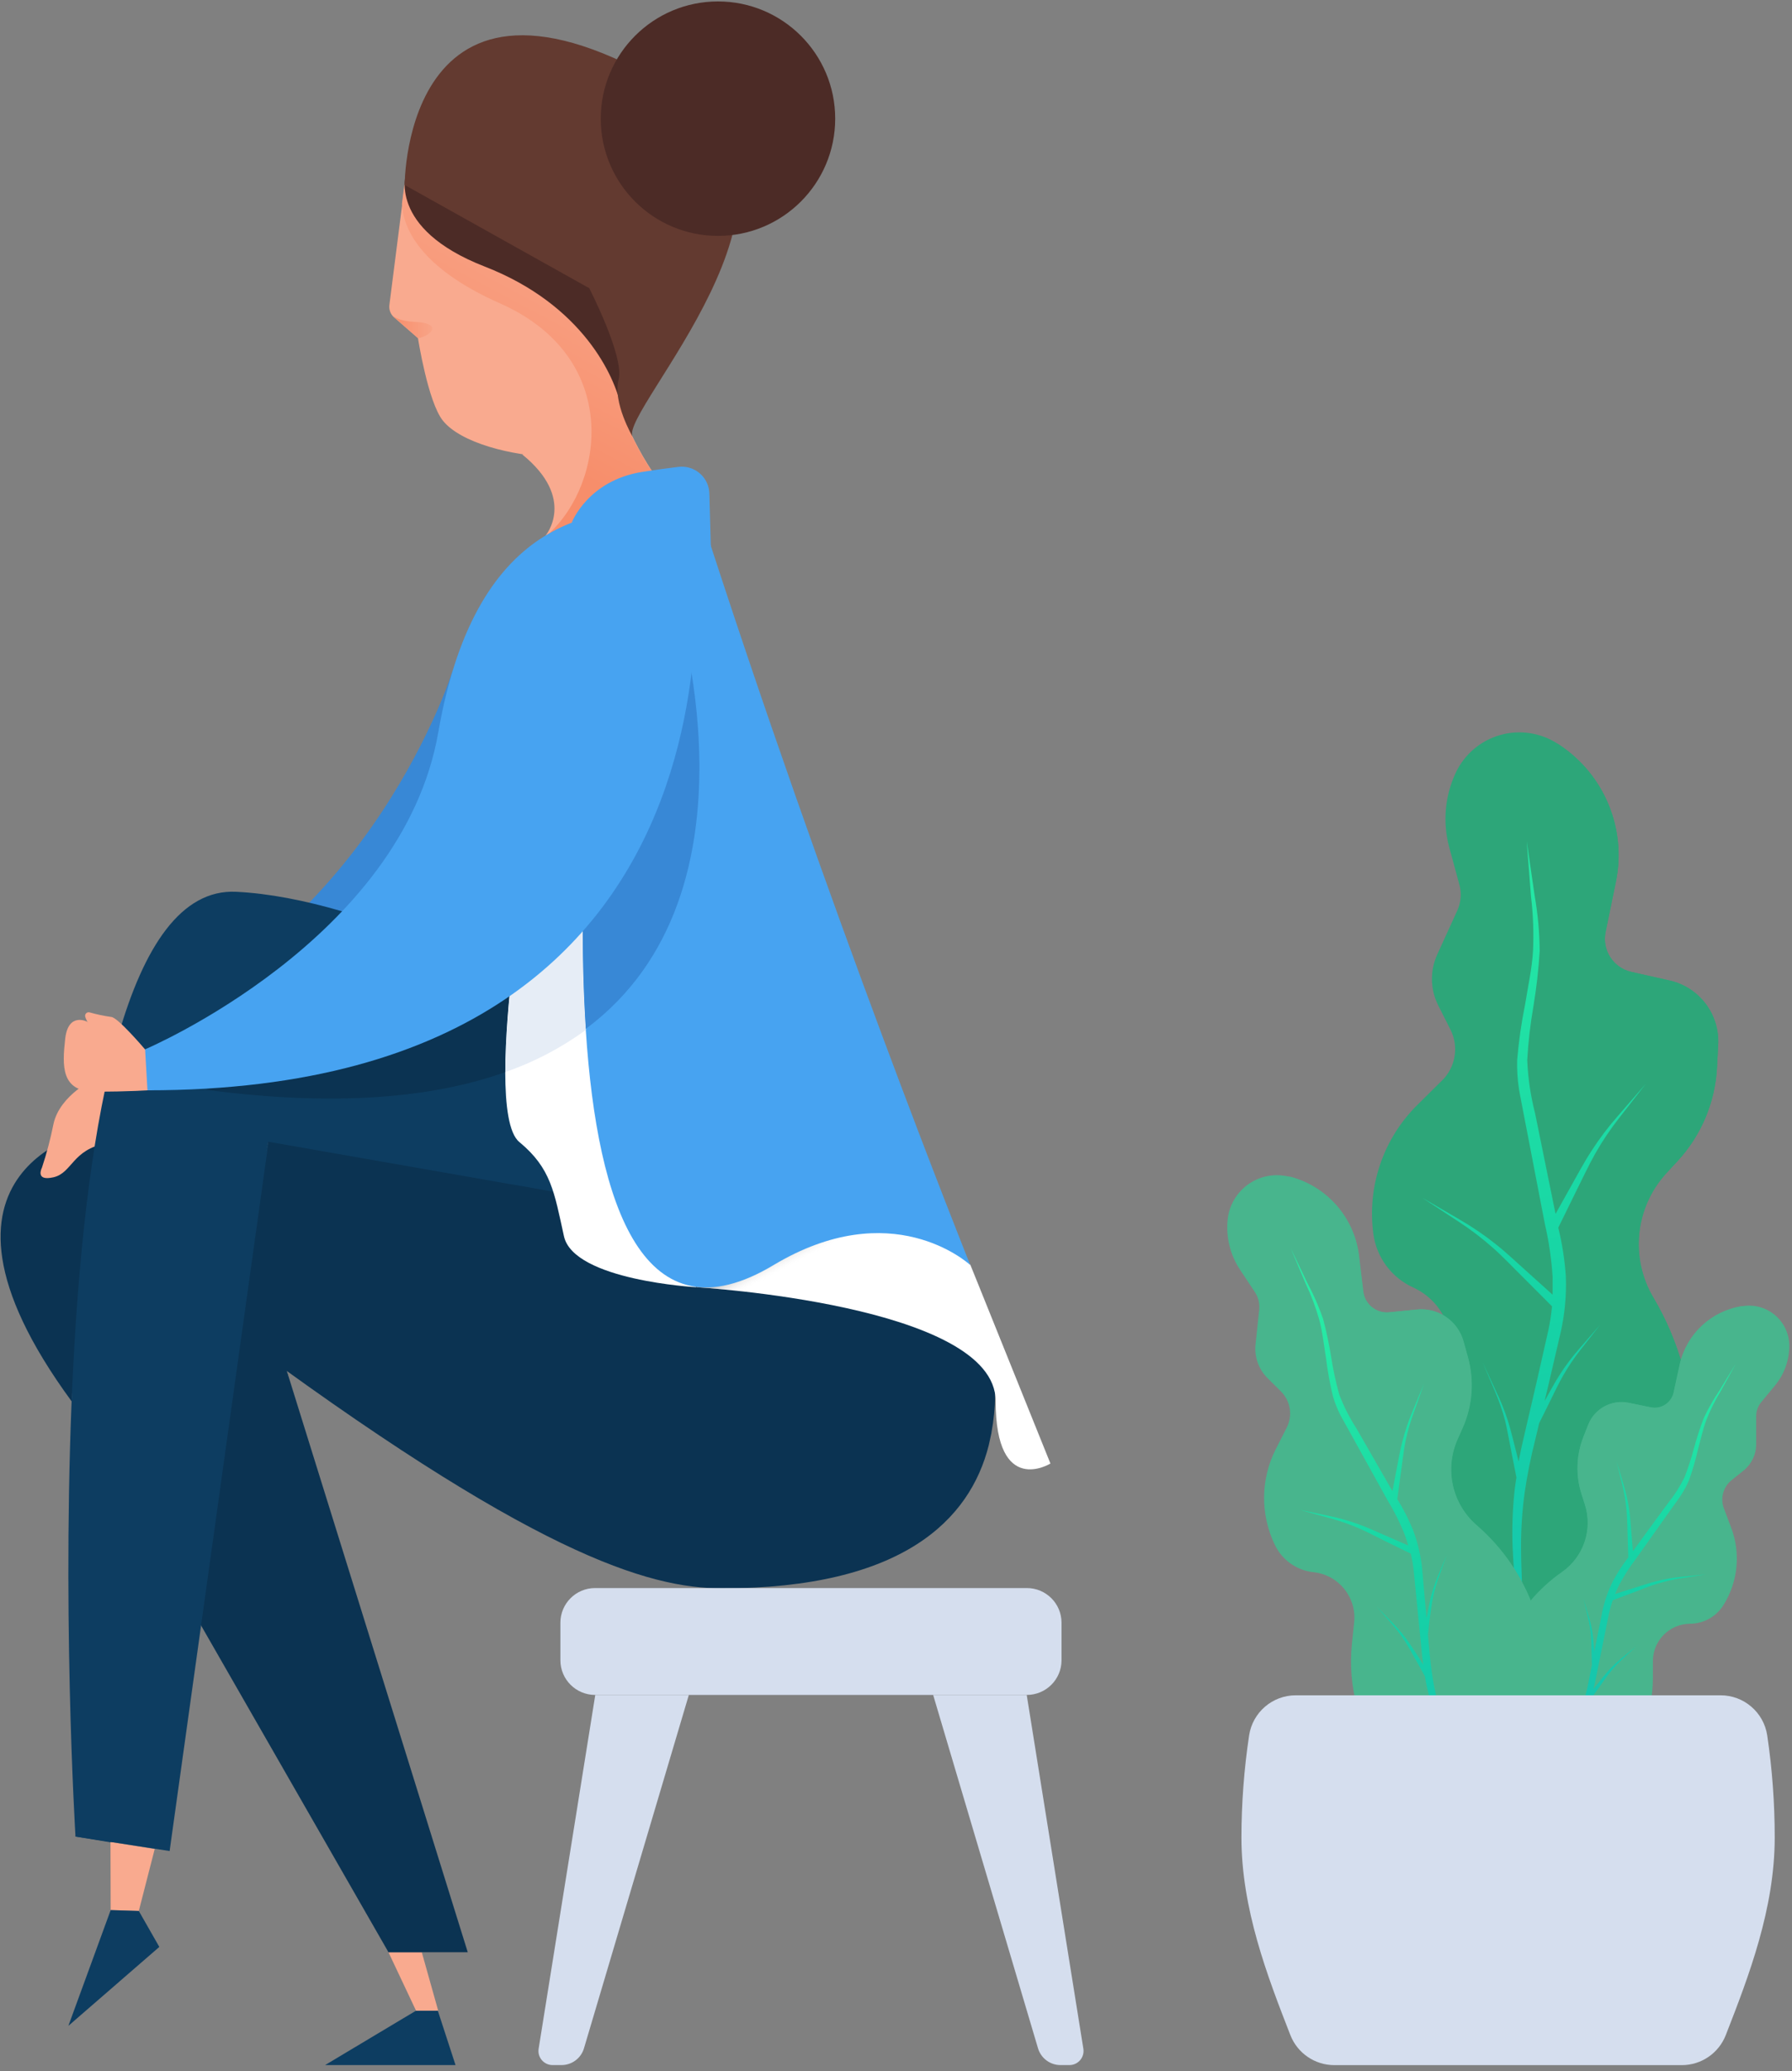
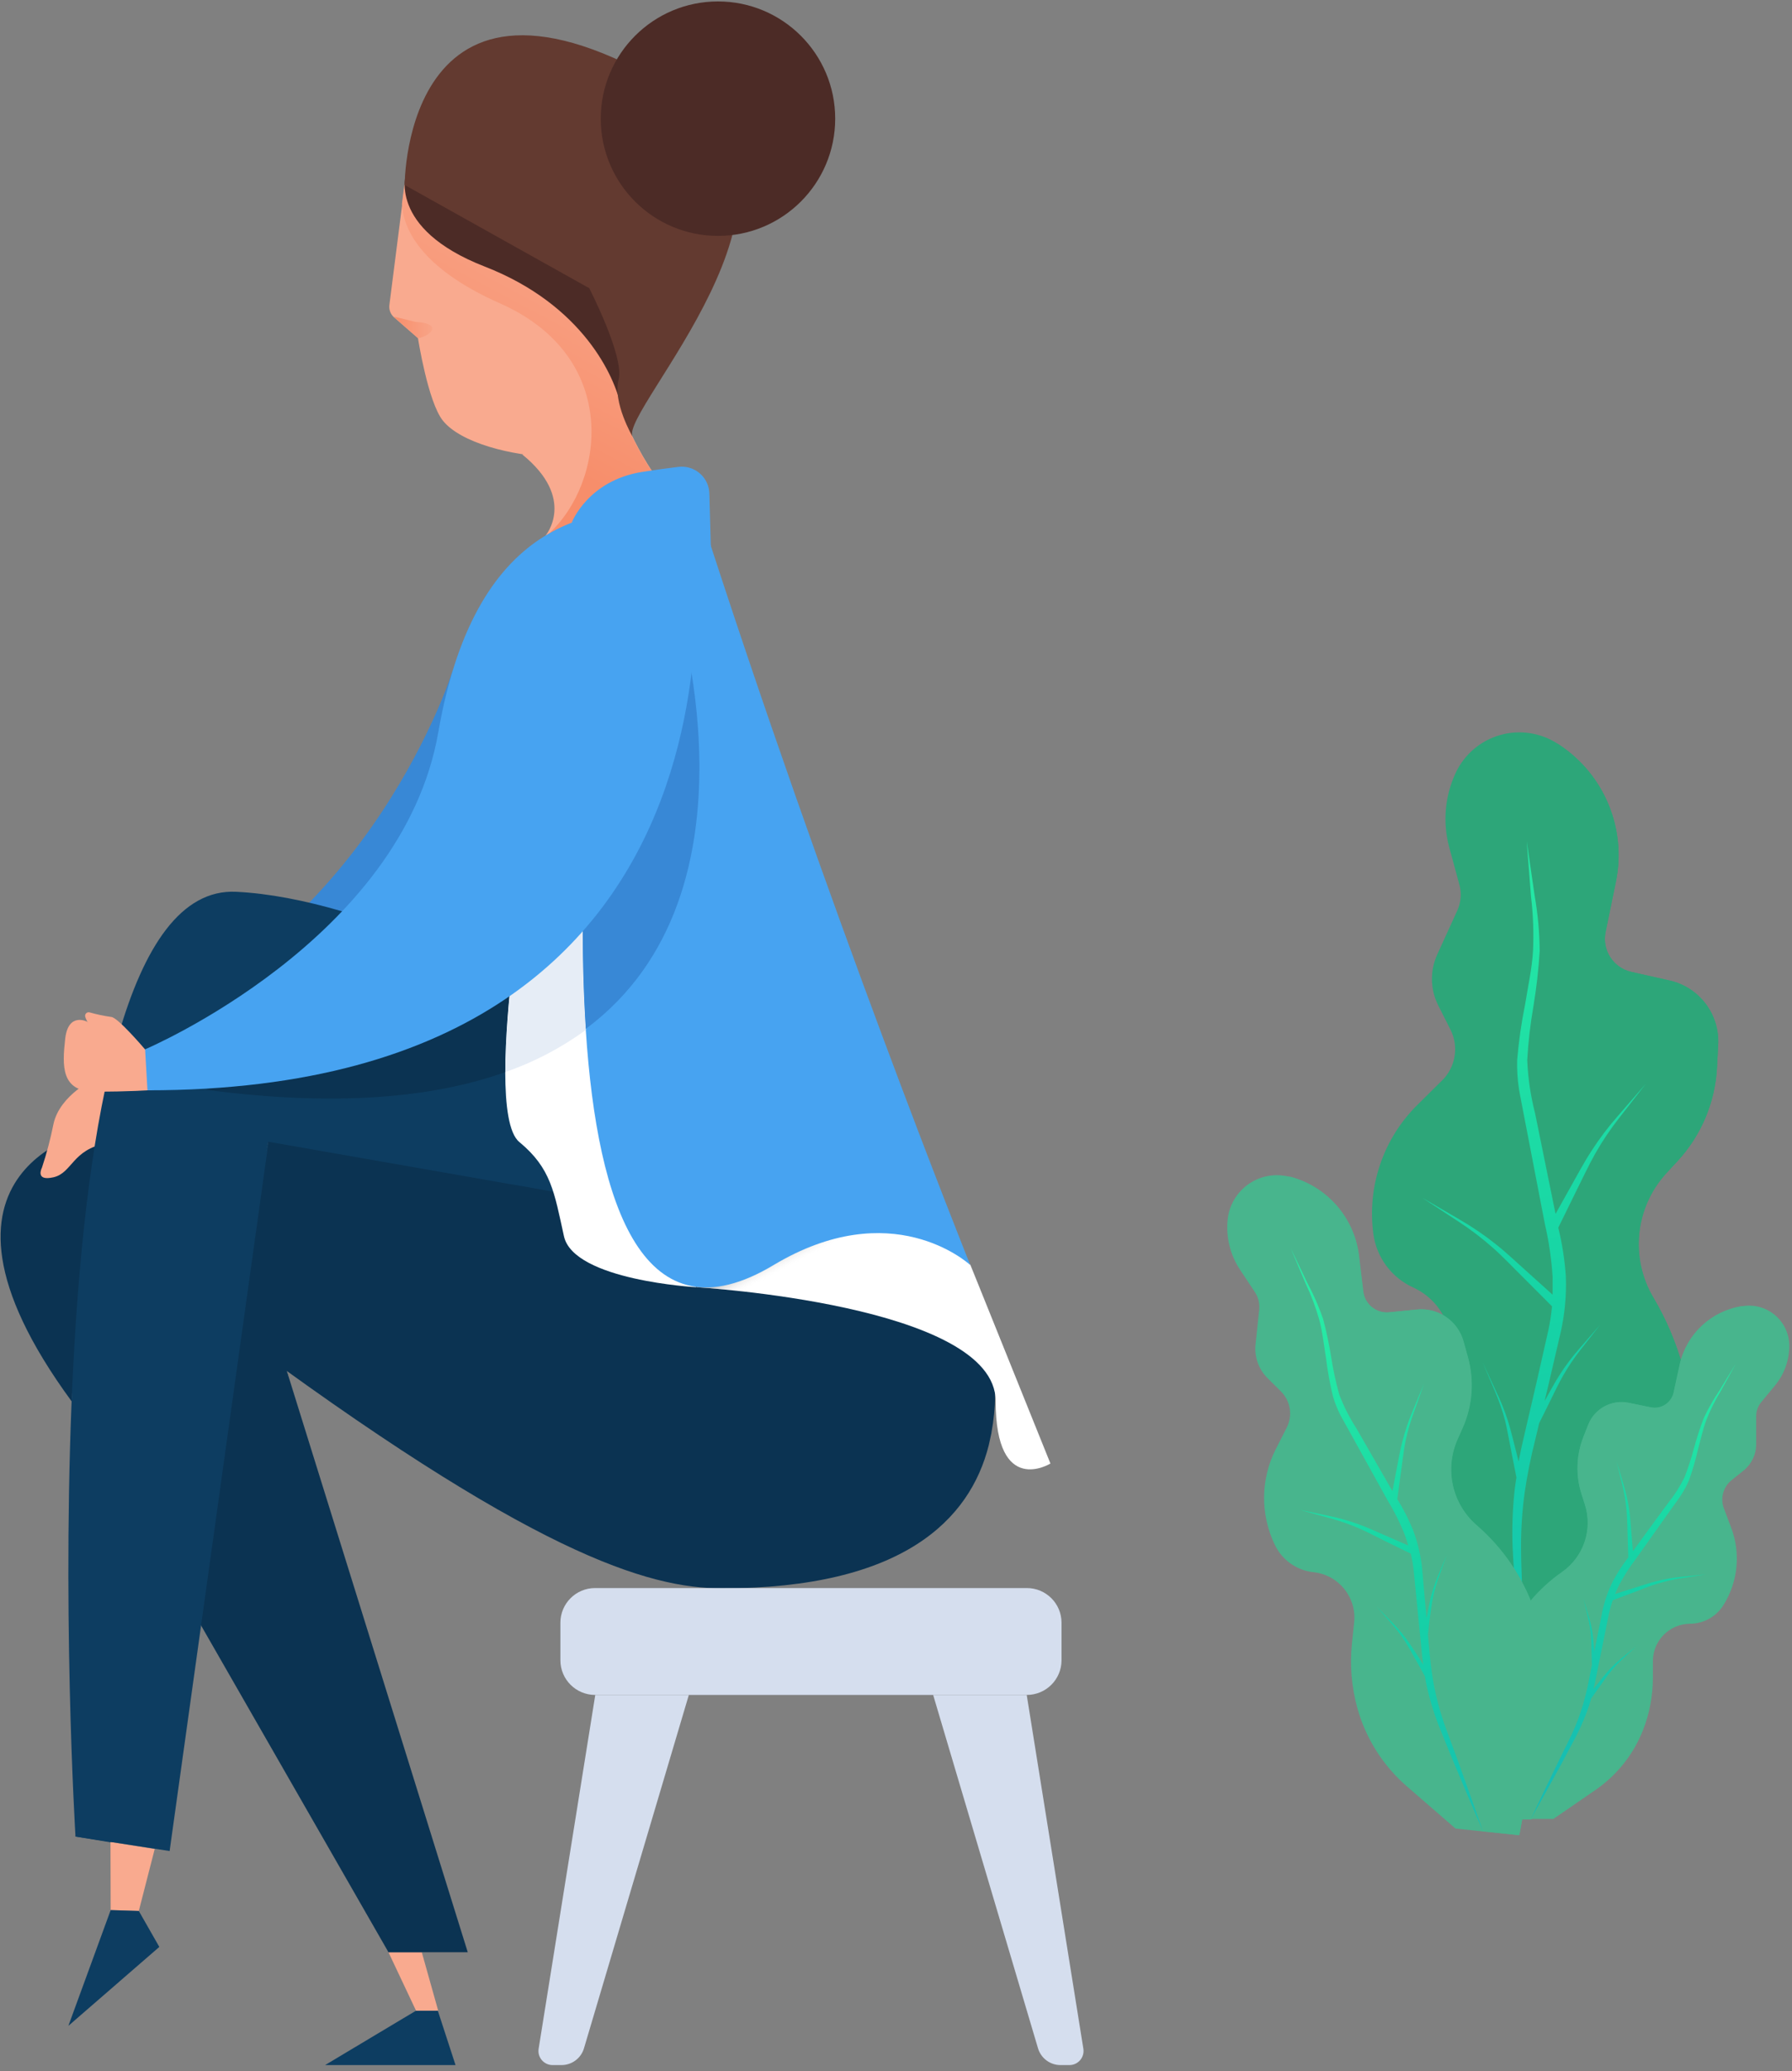
<svg xmlns="http://www.w3.org/2000/svg" width="199px" height="230px" viewBox="0 0 199 230" version="1.1">
  <rect x="0" y="0" width="199" height="230" fill="#808080" stroke="none" />
  <title>Woman sitting crossing legs</title>
  <desc>Created with Sketch.</desc>
  <defs>
    <linearGradient x1="38.104%" y1="73.306%" x2="69.172%" y2="4.404%" id="linearGradient-1">
      <stop stop-color="#F78E6B" offset="0%" />
      <stop stop-color="#F9AA8F" offset="100%" />
    </linearGradient>
    <linearGradient x1="57.014%" y1="62.57%" x2="41.872%" y2="44.912%" id="linearGradient-2">
      <stop stop-color="#FFFFFF" stop-opacity="0" offset="22%" />
      <stop stop-color="#000000" offset="100%" />
    </linearGradient>
    <linearGradient x1="-0.158%" y1="50%" x2="99.942%" y2="50%" id="linearGradient-3">
      <stop stop-color="#F78E6B" offset="0%" />
      <stop stop-color="#F9AA8F" offset="100%" />
    </linearGradient>
    <linearGradient x1="47.299%" y1="-11.333%" x2="55.193%" y2="115.127%" id="linearGradient-4">
      <stop stop-color="#28ECA5" offset="4%" />
      <stop stop-color="#16D3A5" offset="52%" />
      <stop stop-color="#16BDB3" offset="100%" />
    </linearGradient>
    <linearGradient x1="71.099%" y1="-16.132%" x2="31.572%" y2="96.587%" id="linearGradient-5">
      <stop stop-color="#28ECA5" offset="4%" />
      <stop stop-color="#16D3A5" offset="52%" />
      <stop stop-color="#16BDB3" offset="100%" />
    </linearGradient>
    <linearGradient x1="44.444%" y1="-1.865%" x2="68.406%" y2="113.738%" id="linearGradient-6">
      <stop stop-color="#28ECA5" offset="4%" />
      <stop stop-color="#16D3A5" offset="52%" />
      <stop stop-color="#16BDB3" offset="100%" />
    </linearGradient>
  </defs>
  <g id="Illustrations" stroke="none" stroke-width="1" fill="none" fill-rule="evenodd">
    <g transform="translate(-1850, -1369)" fill-rule="nonzero" id="Woman-sitting-crossing-legs">
      <g transform="translate(1850, 1369)">
        <path d="M50.247,74.535 C50.247,74.535 41.303,103.105 14.333,113.781 L21.074,117.487 L49.54,102.53 C49.54,102.53 61.442,72.741 50.247,74.535 Z" id="Shape" fill="#3888D6" />
        <path d="M10.828,125.392 C10.828,125.392 -11.341,129.271 7.953,155.603 L10.828,125.392 Z" id="Shape" fill="#0B3352" />
        <path d="M10.613,119.732 C10.613,119.732 6.644,121.533 5.937,124.817 C5.611,126.458 5.183,128.078 4.655,129.666 C4.655,129.666 3.845,131.204 5.937,130.726 C8.029,130.248 8.015,127.65 11.798,126.957 C15.58,126.264 15.511,120.591 15.511,120.591 L12.38,118.838" id="Shape" fill="#F9AA8F" />
        <path d="M26.208,99.025 C1.87,97.875 8.383,203.931 8.383,203.931 L12.588,204.624 L29.789,126.812 L76.53,168.288 C76.53,168.288 99.641,182.642 107.705,140.48 C107.754,140.48 55.124,100.396 26.208,99.025 Z" id="Shape" fill="#0D3D61" />
        <path d="M16.1,116.517 C16.1,116.517 13.086,112.956 12.352,112.922 C11.54,112.809 10.737,112.64 9.948,112.416 C9.808,112.378 9.658,112.42 9.558,112.526 C9.458,112.632 9.424,112.784 9.47,112.922 C9.665,113.506 10.035,114.016 10.53,114.383 C11.219,114.89 11.66,115.666 11.742,116.517 L17.16,117.903" id="Shape" fill="#F9AA8F" />
        <path d="M12.082,115.54 L9.706,113.462 C9.706,113.462 7.579,112.319 7.239,115.353 C6.9,118.388 6.782,121.193 10.509,121.214 C14.236,121.235 16.869,121.041 16.869,121.041 L17.562,116.884" id="Shape" fill="#F9AA8F" />
        <polygon id="Shape" fill="#0D3D61" points="48.619 223.266 46.201 223.266 36.1 229.307 50.586 229.307" />
        <path d="M60.59,59.461 C60.59,59.461 64.054,55.373 57.985,50.455 L69.443,46.734 C69.443,46.734 73.385,56.433 77.625,56.433 L60.59,59.461 Z" id="Shape" fill="#F9AA8F" />
        <path d="M69.443,46.714 C65.841,36.814 70.247,19.114 70.247,19.114 L45.12,19.114 L43.243,33.849 C43.171,34.367 43.364,34.887 43.755,35.234 L46.416,37.548 C46.416,37.548 47.517,44.642 49.187,46.714 C53.101,51.598 71.591,52.616 69.443,46.714 Z" id="Shape" fill="#F9AA8F" />
        <path d="M60.964,59.239 L60.777,59.426 L77.59,56.44 C73.351,56.44 69.409,46.741 69.409,46.741 C66.638,39.155 68.591,27.004 69.644,21.732 L44.898,20.575 L44.898,20.575 L44.635,22.654 C44.767,25.203 46.478,29.671 55.498,33.676 C69.104,39.682 67.081,53.669 60.964,59.239 Z" id="Shape" fill="url(#linearGradient-1)" />
        <path d="M110.504,154.938 C110.491,156.321 110.357,157.701 110.102,159.06 L110.102,159.109 L109.797,160.494 C107.719,168.738 100.251,176.373 80.202,176.373 C71.958,176.373 59.052,172.604 25.085,147.276 L29.789,126.777 L56.419,131.446 L58.782,131.848 L66.402,133.234 L71.175,134.037 L104.525,139.94 L105.779,140.141 L107.74,140.487 C109.21,144.116 110.126,147.946 110.455,151.848 C110.571,152.874 110.587,153.909 110.504,154.938 L110.504,154.938 Z" id="Shape" fill="#0B3352" />
        <path d="M110.504,154.938 C110.491,156.321 110.357,157.701 110.102,159.06 L110.102,159.109 L109.797,160.494 C104.823,152.181 77.292,150.546 77.292,150.546 C77.292,150.546 63.728,149.798 62.62,144.921 C61.511,140.044 61.234,137.383 57.645,134.474 C54.057,131.564 57.645,109.257 57.645,109.257 L60.811,99.51 L64.781,110.462 C64.781,87.906 68.196,64.192 68.196,64.192 L77.59,64.095 C91.508,107.504 106.728,145.634 107.684,147.997 L107.684,148.045 L107.733,148.101 L110.504,154.938 Z" id="Shape" opacity="0.19" />
        <polygon id="Shape" fill="#0B3352" points="18.836 174.405 43.139 216.775 46.838 216.775 30.849 147.92 28.48 132.603" />
        <path d="M77.313,142.933 C77.313,142.933 63.707,142.177 62.627,137.273 C61.546,132.368 61.199,129.728 57.673,126.812 C56.502,125.849 56.114,122.759 56.108,119.046 C56.108,111.571 57.673,101.602 57.673,101.602 L60.832,91.903 L64.705,102.53 L64.802,102.793 L71.73,128.287 L77.313,142.933 Z" id="Shape" fill="#FFFFFF" />
        <polygon id="Shape" fill="#F9AA8F" points="17.181 205.317 15.414 212.196 12.29 212.099 12.269 204.527" />
        <polygon id="Shape" fill="#F9AA8F" points="43.139 216.775 46.201 223.266 48.66 223.259 46.838 216.775" />
        <polygon id="Shape" fill="#0D3D61" points="8.389 203.931 18.836 205.538 29.817 126.812" />
        <polygon id="Shape" fill="#0B3352" points="43.139 216.775 51.944 216.775 31.84 152.195" />
        <path d="M77.313,142.933 C77.313,142.933 110.566,144.872 110.566,155.583 C110.566,166.293 116.649,162.51 116.649,162.51 L107.767,140.466 C107.767,140.466 96.988,125.308 77.313,142.933 Z" id="Shape" fill="#FFFFFF" />
        <path d="M107.754,140.48 C107.754,140.48 96.988,125.308 77.313,142.933 C77.313,142.933 81.664,143.189 87.22,144.02 C96.164,139.455 105.045,142.759 109.659,145.219 L107.754,140.48 Z" id="Shape" fill="url(#linearGradient-2)" style="mix-blend-mode: color-burn;" />
        <path d="M107.747,140.473 C107.442,140.196 98.997,132.631 85.904,140.473 C71.522,149.098 66.347,134.023 65.058,114.473 C63.964,97.847 65.675,78.02 66.922,66.742 C67.538,61.199 68.037,57.736 68.037,57.736 L77.59,56.44 C91.868,100.895 107.504,139.864 107.747,140.473 Z" id="Shape" fill="#47A3F1" />
        <path d="M66.922,66.506 C65.578,78.469 64.838,90.492 64.705,102.53 L60.832,91.861 L57.673,101.56 C57.673,101.56 56.114,111.536 56.114,119.046 C48.127,121.893 37.333,122.925 22.861,121.006 C26.705,119.602 30.277,117.544 33.419,114.924 C40.673,108.999 45.5,100.617 46.984,91.37 C51.265,66.61 56.17,66.506 64.033,66.506 L66.922,66.506 Z" id="Shape" fill="#0B3352" />
        <path d="M65.058,114.363 C62.324,116.356 59.31,117.934 56.114,119.046 C56.114,111.571 57.68,101.602 57.68,101.602 L60.839,91.903 L64.705,102.53 C64.705,106.541 64.809,110.532 65.058,114.363 Z" id="Shape" fill="#E6EDF6" />
        <path d="M65.058,114.238 C63.964,97.611 65.675,78.283 66.922,66.506 L74.93,66.506 C74.93,66.506 85.516,99.066 65.058,114.238 Z" id="Shape" fill="#3888D6" />
        <path d="M76.648,56.537 C76.648,56.537 88.079,121.069 16.377,121.069 L16.114,116.517 C16.114,116.517 44.663,104.401 48.674,81.297 C52.976,56.537 66.929,56.433 74.798,56.433 L76.648,56.537 Z" id="Shape" fill="#47A3F1" />
-         <path d="M46.132,35.747 C44.684,35.678 43.97,35.366 43.61,35.054 C43.657,35.113 43.708,35.169 43.762,35.22 L46.416,37.548 C47.836,37.34 49.242,35.892 46.132,35.747 Z" id="Shape" fill="url(#linearGradient-3)" />
+         <path d="M46.132,35.747 C43.657,35.113 43.708,35.169 43.762,35.22 L46.416,37.548 C47.836,37.34 49.242,35.892 46.132,35.747 Z" id="Shape" fill="url(#linearGradient-3)" />
        <path d="M45.12,19.114 C45.12,19.114 42.903,25.348 53.835,29.602 C64.767,33.856 68.293,41.885 68.945,45.106 C68.945,45.106 84.095,17.167 67.802,9.082 C55.422,2.937 46.831,8.618 45.12,19.114 Z" id="Shape" fill="#4C2B26" />
        <polyline id="Shape" fill="#0D3D61" points="12.29 212.099 7.593 224.95 17.693 216.186 15.414 212.196" />
        <path d="M44.94,20.541 C44.94,20.541 44.822,-9.131 76.205,10.807 C92.727,21.33 68.744,45.723 70.247,48.494 C70.247,48.494 68.016,44.663 68.695,42.162 C69.374,39.661 65.432,31.999 65.432,31.999" id="Shape" fill="#633A30" />
        <circle id="Oval" fill="#4C2B26" cx="79.731" cy="13.177" r="13.017" />
        <path d="M78.775,54.791 C78.749,53.936 78.367,53.131 77.721,52.57 C77.075,52.01 76.224,51.745 75.373,51.84 C74.334,51.958 72.99,52.138 71.279,52.408 C65.266,53.371 63.486,58.04 63.486,58.04 C68.335,56.544 78.948,61.061 78.948,61.061 L78.775,54.791 Z" id="Shape" fill="#47A3F1" />
        <path d="M66.082,176.338 L114.032,176.338 C116.158,176.338 117.882,178.062 117.882,180.188 L117.882,184.355 C117.882,186.481 116.158,188.205 114.032,188.205 L66.082,188.205 C63.955,188.205 62.232,186.481 62.232,184.355 L62.232,180.188 C62.232,178.062 63.955,176.338 66.082,176.338 Z" id="Rectangle-path" fill="#D5DEEE" />
        <path d="M118.762,229.307 L117.771,229.307 C116.617,229.309 115.599,228.55 115.27,227.444 L103.625,188.205 L114.016,188.205 L120.307,227.499 C120.377,227.951 120.247,228.411 119.95,228.759 C119.653,229.106 119.219,229.307 118.762,229.307 Z" id="Shape" fill="#D5DEEE" />
        <path d="M61.359,229.307 L62.349,229.307 C63.504,229.309 64.522,228.55 64.85,227.444 L76.496,188.205 L66.104,188.205 L59.814,227.499 C59.743,227.951 59.873,228.411 60.17,228.759 C60.467,229.106 60.901,229.307 61.359,229.307 Z" id="Shape" fill="#D5DEEE" />
        <path d="M161.845,101.075 L159.601,105.994 C158.781,107.799 158.824,109.878 159.718,111.647 L161.062,114.307 C162.028,116.198 161.652,118.497 160.134,119.981 L157.405,122.683 C153.618,126.425 151.805,131.725 152.507,137.002 L152.507,137.002 C152.855,139.617 154.525,141.868 156.927,142.96 L156.927,142.96 C160.542,144.605 162.142,148.868 160.501,152.486 L159.116,155.499 C157.686,158.65 156.859,162.041 156.677,165.496 L156.677,165.496 C156.406,170.477 157.611,175.427 160.141,179.726 L165.323,188.434 L174.509,192.59 L184.083,175.271 C189.473,165.533 189.293,153.667 183.612,144.096 L183.612,144.096 C180.987,139.695 181.549,134.095 184.998,130.303 L186.355,128.855 C188.95,126.015 190.476,122.361 190.671,118.519 L190.803,115.991 C190.977,112.621 188.698,109.617 185.406,108.876 L181.153,107.92 C179.156,107.471 177.886,105.505 178.298,103.5 L179.442,97.923 C180.66,92.028 178.155,85.987 173.123,82.682 L173.006,82.606 C171.101,81.353 168.744,80.996 166.553,81.629 C164.363,82.262 162.559,83.821 161.617,85.897 L161.617,85.897 C160.444,88.449 160.199,91.33 160.924,94.044 L162.039,98.145 C162.323,99.114 162.254,100.152 161.845,101.075 Z" id="Shape" fill="#2DA679" />
        <path d="M183.633,144.131 C181.004,139.723 181.567,134.115 185.018,130.317 L186.355,128.855 C188.95,126.015 190.476,122.361 190.671,118.519 L190.803,115.991 C190.977,112.621 188.698,109.617 185.406,108.876 L181.153,107.92 C179.156,107.471 177.886,105.505 178.298,103.5 L179.442,97.923 C180.66,92.028 178.155,85.987 173.123,82.682 L173.006,82.606 L172.957,82.606 C171.922,81.92 170.58,81.907 169.532,82.573 C168.483,83.239 167.926,84.46 168.108,85.689 L170.138,99.828 C170.345,101.267 170.382,102.725 170.248,104.172 L169.556,111.889 C169.347,114.063 170.107,116.217 171.634,117.778 L171.634,117.778 C174.481,120.666 174.99,125.123 172.867,128.578 L172.867,128.578 C168.935,134.983 167.957,142.773 170.186,149.95 L170.186,149.95 C170.903,152.262 171.095,154.705 170.747,157.1 L168.427,173.033 L169.154,190.124 L174.495,192.549 L184.069,175.23 C189.439,165.517 189.273,153.689 183.633,144.131 Z" id="Shape" fill="#2DA679" />
        <path d="M170.422,99.461 C170.777,101.486 170.964,103.537 170.983,105.592 C170.857,107.642 170.626,109.684 170.29,111.709 C169.943,113.694 169.711,115.697 169.597,117.709 C169.679,119.706 169.972,121.689 170.47,123.625 L171.689,129.617 L172.742,134.792 L174.322,131.966 C175.112,130.58 175.846,129.153 176.726,127.809 C177.597,126.456 178.567,125.168 179.629,123.958 L182.774,120.334 L179.823,124.117 C178.839,125.368 177.95,126.69 177.162,128.073 C176.38,129.458 175.721,130.906 175.001,132.333 L173.047,136.317 C173.481,138.097 173.761,139.912 173.886,141.741 C173.963,143.836 173.767,145.932 173.304,147.976 L171.918,153.934 L171.523,155.576 C172.084,154.592 172.604,153.587 173.227,152.617 C173.87,151.619 174.585,150.67 175.368,149.777 L177.689,147.11 L175.514,149.881 C174.789,150.803 174.134,151.778 173.553,152.798 C172.978,153.809 172.493,154.876 171.96,155.943 L170.927,158.021 L170.491,159.85 C169.991,161.804 169.596,163.784 169.306,165.78 C169.033,167.777 168.901,169.791 168.911,171.807 C168.911,173.823 169.036,175.874 169.092,177.904 C169.168,181.984 169.299,186.058 169.334,190.138 C168.967,186.078 168.69,182.005 168.364,177.945 C168.233,175.908 168.073,173.892 167.976,171.828 C167.898,169.766 167.965,167.701 168.177,165.648 C168.226,165.115 168.323,164.589 168.399,164.062 L167.852,161.291 C167.616,160.134 167.429,158.97 167.159,157.827 C166.863,156.692 166.483,155.581 166.023,154.502 L164.637,151.246 L166.127,154.488 C166.651,155.553 167.095,156.655 167.457,157.786 C167.817,158.922 168.073,160.079 168.371,161.215 L168.641,162.295 C168.808,161.395 168.995,160.501 169.209,159.628 L170.595,153.664 L171.946,147.706 C172.132,146.83 172.267,145.944 172.348,145.052 L169.189,141.886 C168.045,140.764 166.958,139.593 165.773,138.547 C164.583,137.492 163.316,136.527 161.984,135.658 L157.952,133.012 L162.108,135.43 C163.501,136.236 164.833,137.143 166.092,138.145 C167.36,139.15 168.517,140.265 169.708,141.325 L172.417,143.764 C172.417,143.113 172.417,142.468 172.417,141.817 C172.293,139.82 172.004,137.836 171.551,135.887 L170.394,129.881 L169.237,123.874 C169.05,122.863 168.842,121.893 168.669,120.847 C168.513,119.804 168.451,118.749 168.482,117.695 C168.652,115.638 168.943,113.593 169.355,111.571 C169.673,109.555 170.131,107.56 170.242,105.564 C170.331,103.543 170.255,101.518 170.013,99.51 L169.542,93.413 L170.422,99.461 Z" id="Shape" fill="url(#linearGradient-4)" />
        <path d="M195.022,157.259 L195.022,160.363 C195.024,161.494 194.515,162.566 193.636,163.279 L192.306,164.346 C191.356,165.101 191.008,166.387 191.447,167.519 L192.23,169.597 C193.322,172.444 193.012,175.639 191.392,178.222 L191.392,178.222 C190.594,179.512 189.188,180.297 187.672,180.301 L187.672,180.301 C185.403,180.319 183.569,182.154 183.55,184.423 L183.55,186.321 C183.55,188.303 183.179,190.267 182.455,192.112 L182.455,192.112 C181.41,194.772 179.602,197.064 177.259,198.701 L172.5,201.977 L166.722,201.977 L165.836,190.678 C165.336,184.331 168.235,178.195 173.456,174.551 L173.456,174.551 C175.863,172.873 176.89,169.818 175.985,167.027 L175.638,165.953 C174.958,163.859 175.026,161.594 175.832,159.545 L176.366,158.194 C177.074,156.398 178.971,155.372 180.862,155.763 L183.307,156.268 C184.454,156.505 185.581,155.782 185.843,154.64 L186.536,151.461 C187.307,148.099 190.054,145.55 193.463,145.032 L193.546,145.032 C194.835,144.831 196.147,145.204 197.138,146.053 C198.129,146.901 198.7,148.14 198.701,149.445 L198.701,149.445 C198.698,151.05 198.137,152.606 197.114,153.844 L195.562,155.721 C195.212,156.157 195.021,156.7 195.022,157.259 L195.022,157.259 Z" id="Shape" fill="#48B58D" />
        <path d="M173.47,174.578 C175.882,172.898 176.911,169.838 176.005,167.041 L175.659,165.967 C174.978,163.873 175.047,161.608 175.853,159.559 L176.386,158.208 C177.094,156.412 178.992,155.386 180.883,155.777 L183.328,156.282 C184.475,156.519 185.601,155.796 185.864,154.654 L186.556,151.474 C187.327,148.113 190.074,145.564 193.484,145.045 L193.567,145.045 L193.567,145.045 C194.273,144.933 194.978,145.248 195.365,145.848 C195.752,146.448 195.748,147.22 195.355,147.817 L190.948,154.71 C190.499,155.41 190.134,156.161 189.861,156.947 L188.406,161.139 C187.997,162.32 187.086,163.261 185.919,163.709 L185.919,163.709 C183.751,164.541 182.43,166.745 182.718,169.05 L182.718,169.05 C183.251,173.32 181.916,177.613 179.054,180.827 L179.054,180.827 C178.131,181.862 177.452,183.091 177.065,184.423 L174.495,193.297 L170.068,202.033 L166.708,202.033 L165.822,190.734 C165.318,184.372 168.23,178.221 173.47,174.578 L173.47,174.578 Z" id="Shape" fill="#48B58D" />
        <path d="M190.948,154.398 C190.284,155.369 189.7,156.393 189.203,157.46 C188.783,158.558 188.42,159.677 188.115,160.813 C187.821,161.927 187.463,163.024 187.041,164.097 C186.525,165.118 185.903,166.081 185.185,166.972 L183.106,169.805 L181.333,172.251 L181.18,170.401 C181.097,169.493 181.049,168.572 180.917,167.63 C180.783,166.718 180.581,165.817 180.314,164.935 L179.532,162.302 L180.176,164.977 C180.392,165.86 180.543,166.759 180.626,167.664 C180.709,168.565 180.709,169.48 180.744,170.401 L180.82,172.936 C180.175,173.768 179.603,174.653 179.109,175.583 C178.57,176.661 178.174,177.804 177.931,178.984 L177.239,182.448 L177.052,183.397 C176.996,182.753 176.955,182.102 176.864,181.451 C176.766,180.778 176.618,180.113 176.421,179.462 L175.846,177.523 L176.317,179.49 C176.481,180.153 176.594,180.826 176.657,181.506 C176.719,182.199 176.719,182.843 176.74,183.522 L176.781,184.859 L176.573,185.912 C176.372,187.05 176.111,188.176 175.791,189.286 C175.461,190.392 175.053,191.473 174.571,192.521 C174.08,193.567 173.539,194.599 173.033,195.659 C172.029,197.738 170.99,199.858 170.006,201.977 C171.163,199.948 172.264,197.89 173.401,195.846 C173.955,194.814 174.509,193.768 175.049,192.75 C175.588,191.694 176.051,190.601 176.435,189.48 C176.532,189.189 176.608,188.891 176.698,188.6 L177.64,187.277 C178.035,186.73 178.409,186.168 178.832,185.649 C179.257,185.128 179.72,184.639 180.217,184.187 L181.707,182.802 L180.12,184.09 C179.595,184.515 179.102,184.978 178.645,185.476 C178.188,185.981 177.779,186.522 177.356,187.048 L176.955,187.547 C177.079,187.041 177.19,186.529 177.287,186.023 L177.98,182.594 L178.673,179.171 C178.784,178.669 178.925,178.174 179.095,177.689 L181.492,176.788 C182.351,176.47 183.196,176.095 184.062,175.853 C184.933,175.584 185.822,175.381 186.723,175.243 L189.438,174.821 L186.702,175.098 C185.784,175.188 184.874,175.345 183.979,175.569 C183.079,175.791 182.213,176.102 181.34,176.366 L179.352,176.996 C179.49,176.65 179.642,176.303 179.809,175.985 C180.346,174.972 180.967,174.005 181.665,173.096 L183.688,170.242 L185.711,167.387 C186.051,166.902 186.404,166.452 186.723,165.946 C187.051,165.439 187.334,164.904 187.568,164.346 C187.965,163.233 188.296,162.097 188.558,160.945 C188.87,159.815 189.106,158.672 189.514,157.605 C189.946,156.53 190.465,155.492 191.066,154.502 L192.757,151.433 L190.948,154.398 Z" id="Shape" fill="url(#linearGradient-5)" />
        <path d="M139.829,145.482 L139.427,149.278 C139.28,150.668 139.772,152.049 140.764,153.033 L142.254,154.509 C143.306,155.564 143.565,157.174 142.898,158.506 L141.672,160.917 C139.974,164.261 139.944,168.208 141.589,171.579 L141.589,171.579 C142.403,173.25 144.021,174.384 145.87,174.578 L145.87,174.578 C148.64,174.873 150.654,177.348 150.38,180.12 L150.137,182.441 C149.882,184.866 150.084,187.317 150.733,189.667 L150.733,189.667 C151.679,193.06 153.607,196.097 156.275,198.396 L161.637,203.044 L168.711,203.786 L171.246,190.076 C172.672,182.375 169.912,174.496 163.993,169.369 L163.993,169.369 C161.261,167.007 160.397,163.135 161.866,159.836 L162.434,158.561 C163.536,156.085 163.741,153.303 163.016,150.692 L162.538,148.973 C161.915,146.676 159.717,145.17 157.349,145.42 L154.294,145.724 C152.86,145.871 151.572,144.842 151.398,143.411 L150.92,139.427 C150.411,135.225 147.392,131.759 143.3,130.677 L143.203,130.677 C141.651,130.266 139.997,130.554 138.676,131.465 C137.354,132.376 136.497,133.819 136.33,135.416 L136.33,135.416 C136.127,137.384 136.617,139.361 137.716,141.007 L139.372,143.501 C139.75,144.088 139.911,144.788 139.829,145.482 Z" id="Shape" fill="#48B58D" />
        <path d="M163.979,169.369 C161.243,167.007 160.374,163.134 161.838,159.829 L162.406,158.555 C163.508,156.078 163.714,153.296 162.988,150.685 L162.51,148.967 C161.887,146.669 159.689,145.163 157.321,145.413 L154.266,145.717 C152.832,145.864 151.544,144.835 151.37,143.404 L150.892,139.42 C150.386,135.216 147.366,131.746 143.272,130.664 L143.175,130.664 L143.133,130.664 C142.305,130.473 141.44,130.772 140.908,131.435 C140.375,132.097 140.268,133.006 140.633,133.774 L145.142,142.78 C145.6,143.694 145.949,144.659 146.182,145.655 L147.422,150.969 C147.772,152.467 148.765,153.735 150.137,154.433 L150.137,154.433 C152.669,155.734 153.997,158.585 153.366,161.36 L153.366,161.36 C152.164,166.517 153.247,171.941 156.338,176.241 L156.338,176.241 C157.332,177.627 158.004,179.217 158.305,180.896 L160.314,192.085 L164.609,203.342 L168.717,203.772 L171.253,190.062 C172.668,182.362 169.901,174.489 163.979,169.369 Z" id="Shape" fill="#48B58D" />
        <path d="M145.184,142.468 C145.871,143.742 146.453,145.069 146.923,146.438 C147.296,147.835 147.596,149.25 147.823,150.678 C148.04,152.079 148.339,153.467 148.717,154.834 C149.216,156.149 149.852,157.408 150.615,158.589 L152.763,162.323 L154.627,165.572 L155.056,163.335 C155.278,162.233 155.451,161.118 155.749,160.009 C156.029,158.91 156.39,157.834 156.83,156.788 L158.125,153.67 L156.996,156.857 C156.614,157.891 156.309,158.952 156.081,160.03 C155.86,161.125 155.749,162.247 155.589,163.362 L155.167,166.459 C155.852,167.561 156.44,168.72 156.927,169.923 C157.448,171.309 157.785,172.758 157.931,174.232 L158.312,178.527 L158.416,179.712 C158.568,178.929 158.7,178.139 158.894,177.356 C159.101,176.546 159.367,175.751 159.691,174.98 L160.647,172.68 L159.815,175.029 C159.526,175.805 159.294,176.601 159.123,177.412 C158.963,178.215 158.88,179.047 158.755,179.864 L158.575,181.506 L158.693,182.822 C158.794,184.239 158.969,185.65 159.22,187.048 C159.483,188.444 159.844,189.819 160.3,191.163 C160.764,192.5 161.291,193.851 161.783,195.202 C162.746,197.911 163.736,200.606 164.672,203.321 C163.522,200.689 162.427,198.036 161.305,195.389 C160.764,194.059 160.21,192.743 159.684,191.392 C159.171,190.037 158.755,188.648 158.437,187.235 C158.354,186.868 158.298,186.494 158.229,186.127 L157.259,184.374 C156.843,183.681 156.455,182.919 156.012,182.233 C155.562,181.542 155.062,180.884 154.516,180.266 L152.874,178.395 L154.62,180.176 C155.206,180.77 155.748,181.407 156.241,182.081 C156.739,182.774 157.162,183.467 157.626,184.159 L158.049,184.852 C157.959,184.215 157.889,183.577 157.834,182.947 L157.411,178.659 L156.989,174.377 C156.918,173.75 156.809,173.128 156.663,172.514 L153.795,171.114 C152.784,170.616 151.793,170.075 150.768,169.646 C149.738,169.205 148.678,168.842 147.595,168.558 L144.339,167.651 L147.643,168.343 C148.755,168.572 149.848,168.882 150.913,169.272 C151.987,169.66 152.992,170.145 154.038,170.588 L156.386,171.613 C156.255,171.177 156.116,170.74 155.957,170.311 C155.43,169.004 154.795,167.743 154.058,166.542 L151.98,162.787 L149.902,159.033 C149.548,158.402 149.209,157.799 148.849,157.134 C148.513,156.468 148.237,155.772 148.024,155.056 C147.681,153.643 147.422,152.211 147.248,150.768 C147.013,149.382 146.874,147.914 146.507,146.556 C146.116,145.184 145.614,143.847 145.004,142.558 L143.327,138.589 L145.184,142.468 Z" id="Shape" fill="url(#linearGradient-6)" />
-         <path d="M137.861,204.035 C137.861,211.939 140.723,219.394 143.293,225.975 C144.078,227.988 146.016,229.313 148.177,229.314 L186.764,229.314 C188.925,229.313 190.863,227.988 191.648,225.975 C194.218,219.394 197.08,211.939 197.08,204.035 C197.083,200.239 196.805,196.449 196.248,192.694 C195.857,190.132 193.651,188.241 191.059,188.247 L143.902,188.247 C141.311,188.241 139.104,190.132 138.714,192.694 C138.15,196.448 137.865,200.239 137.861,204.035 Z" id="Shape" fill="#D5DEEE" />
      </g>
    </g>
  </g>
</svg>